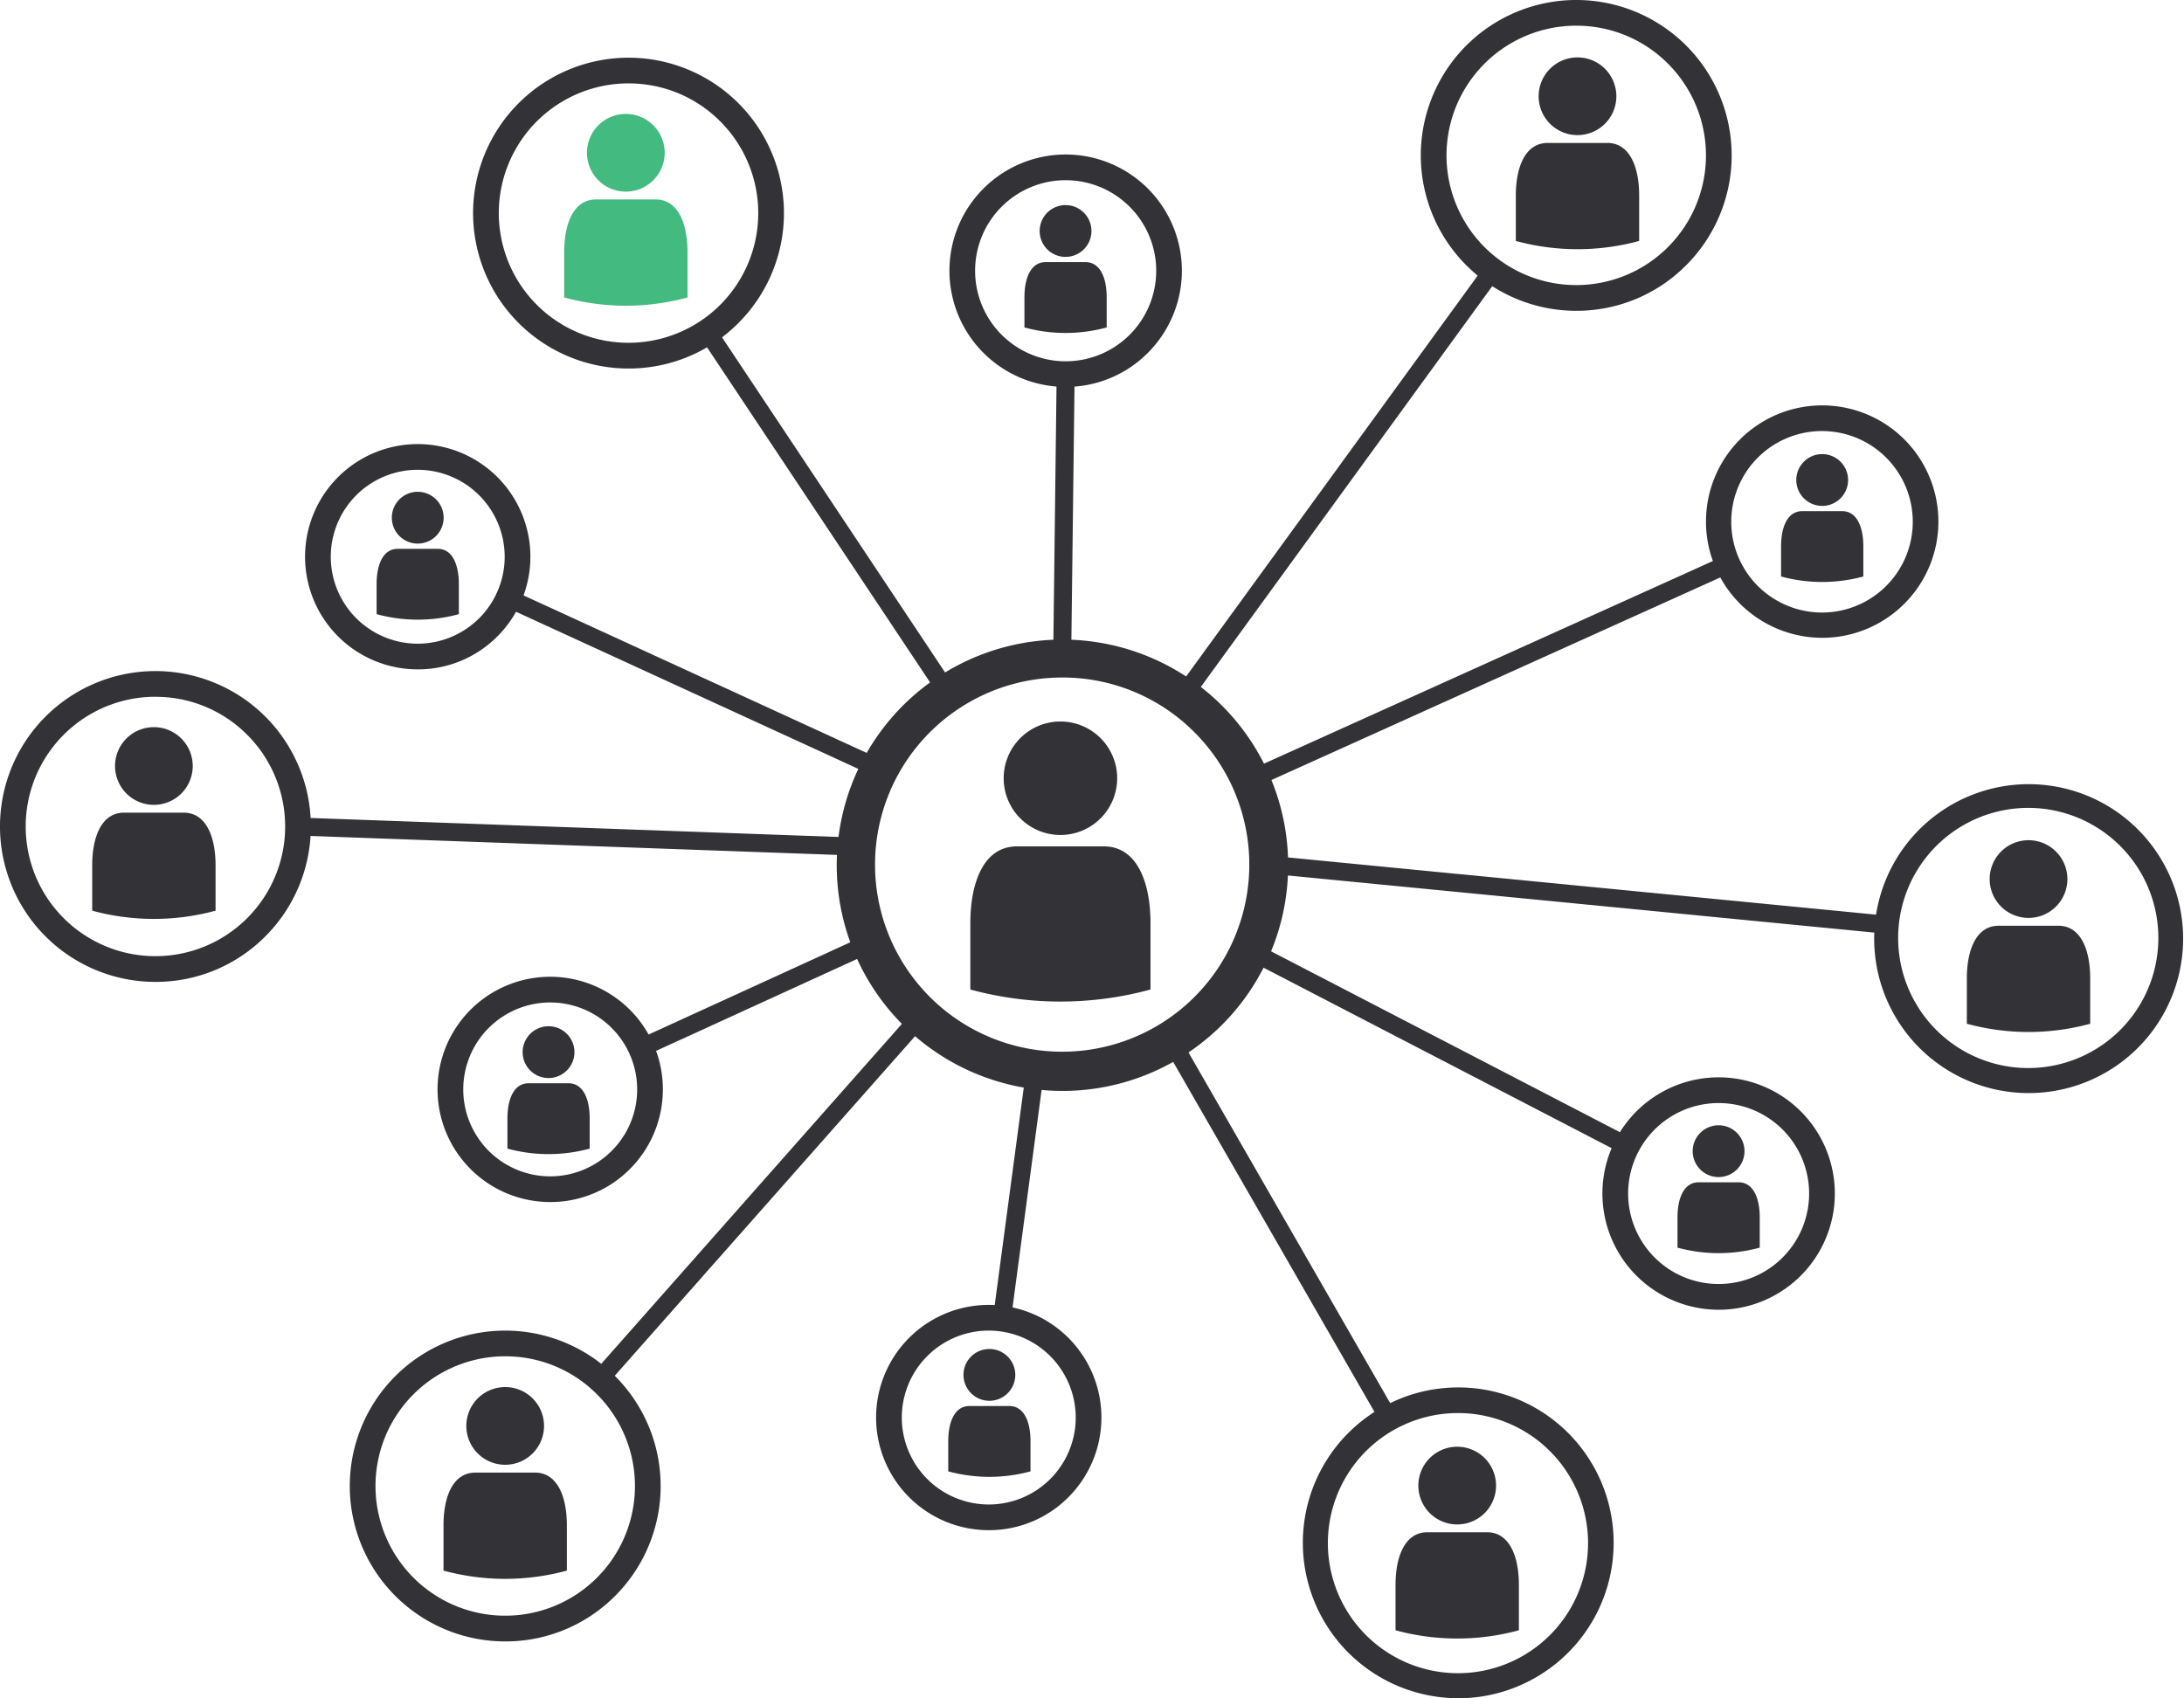
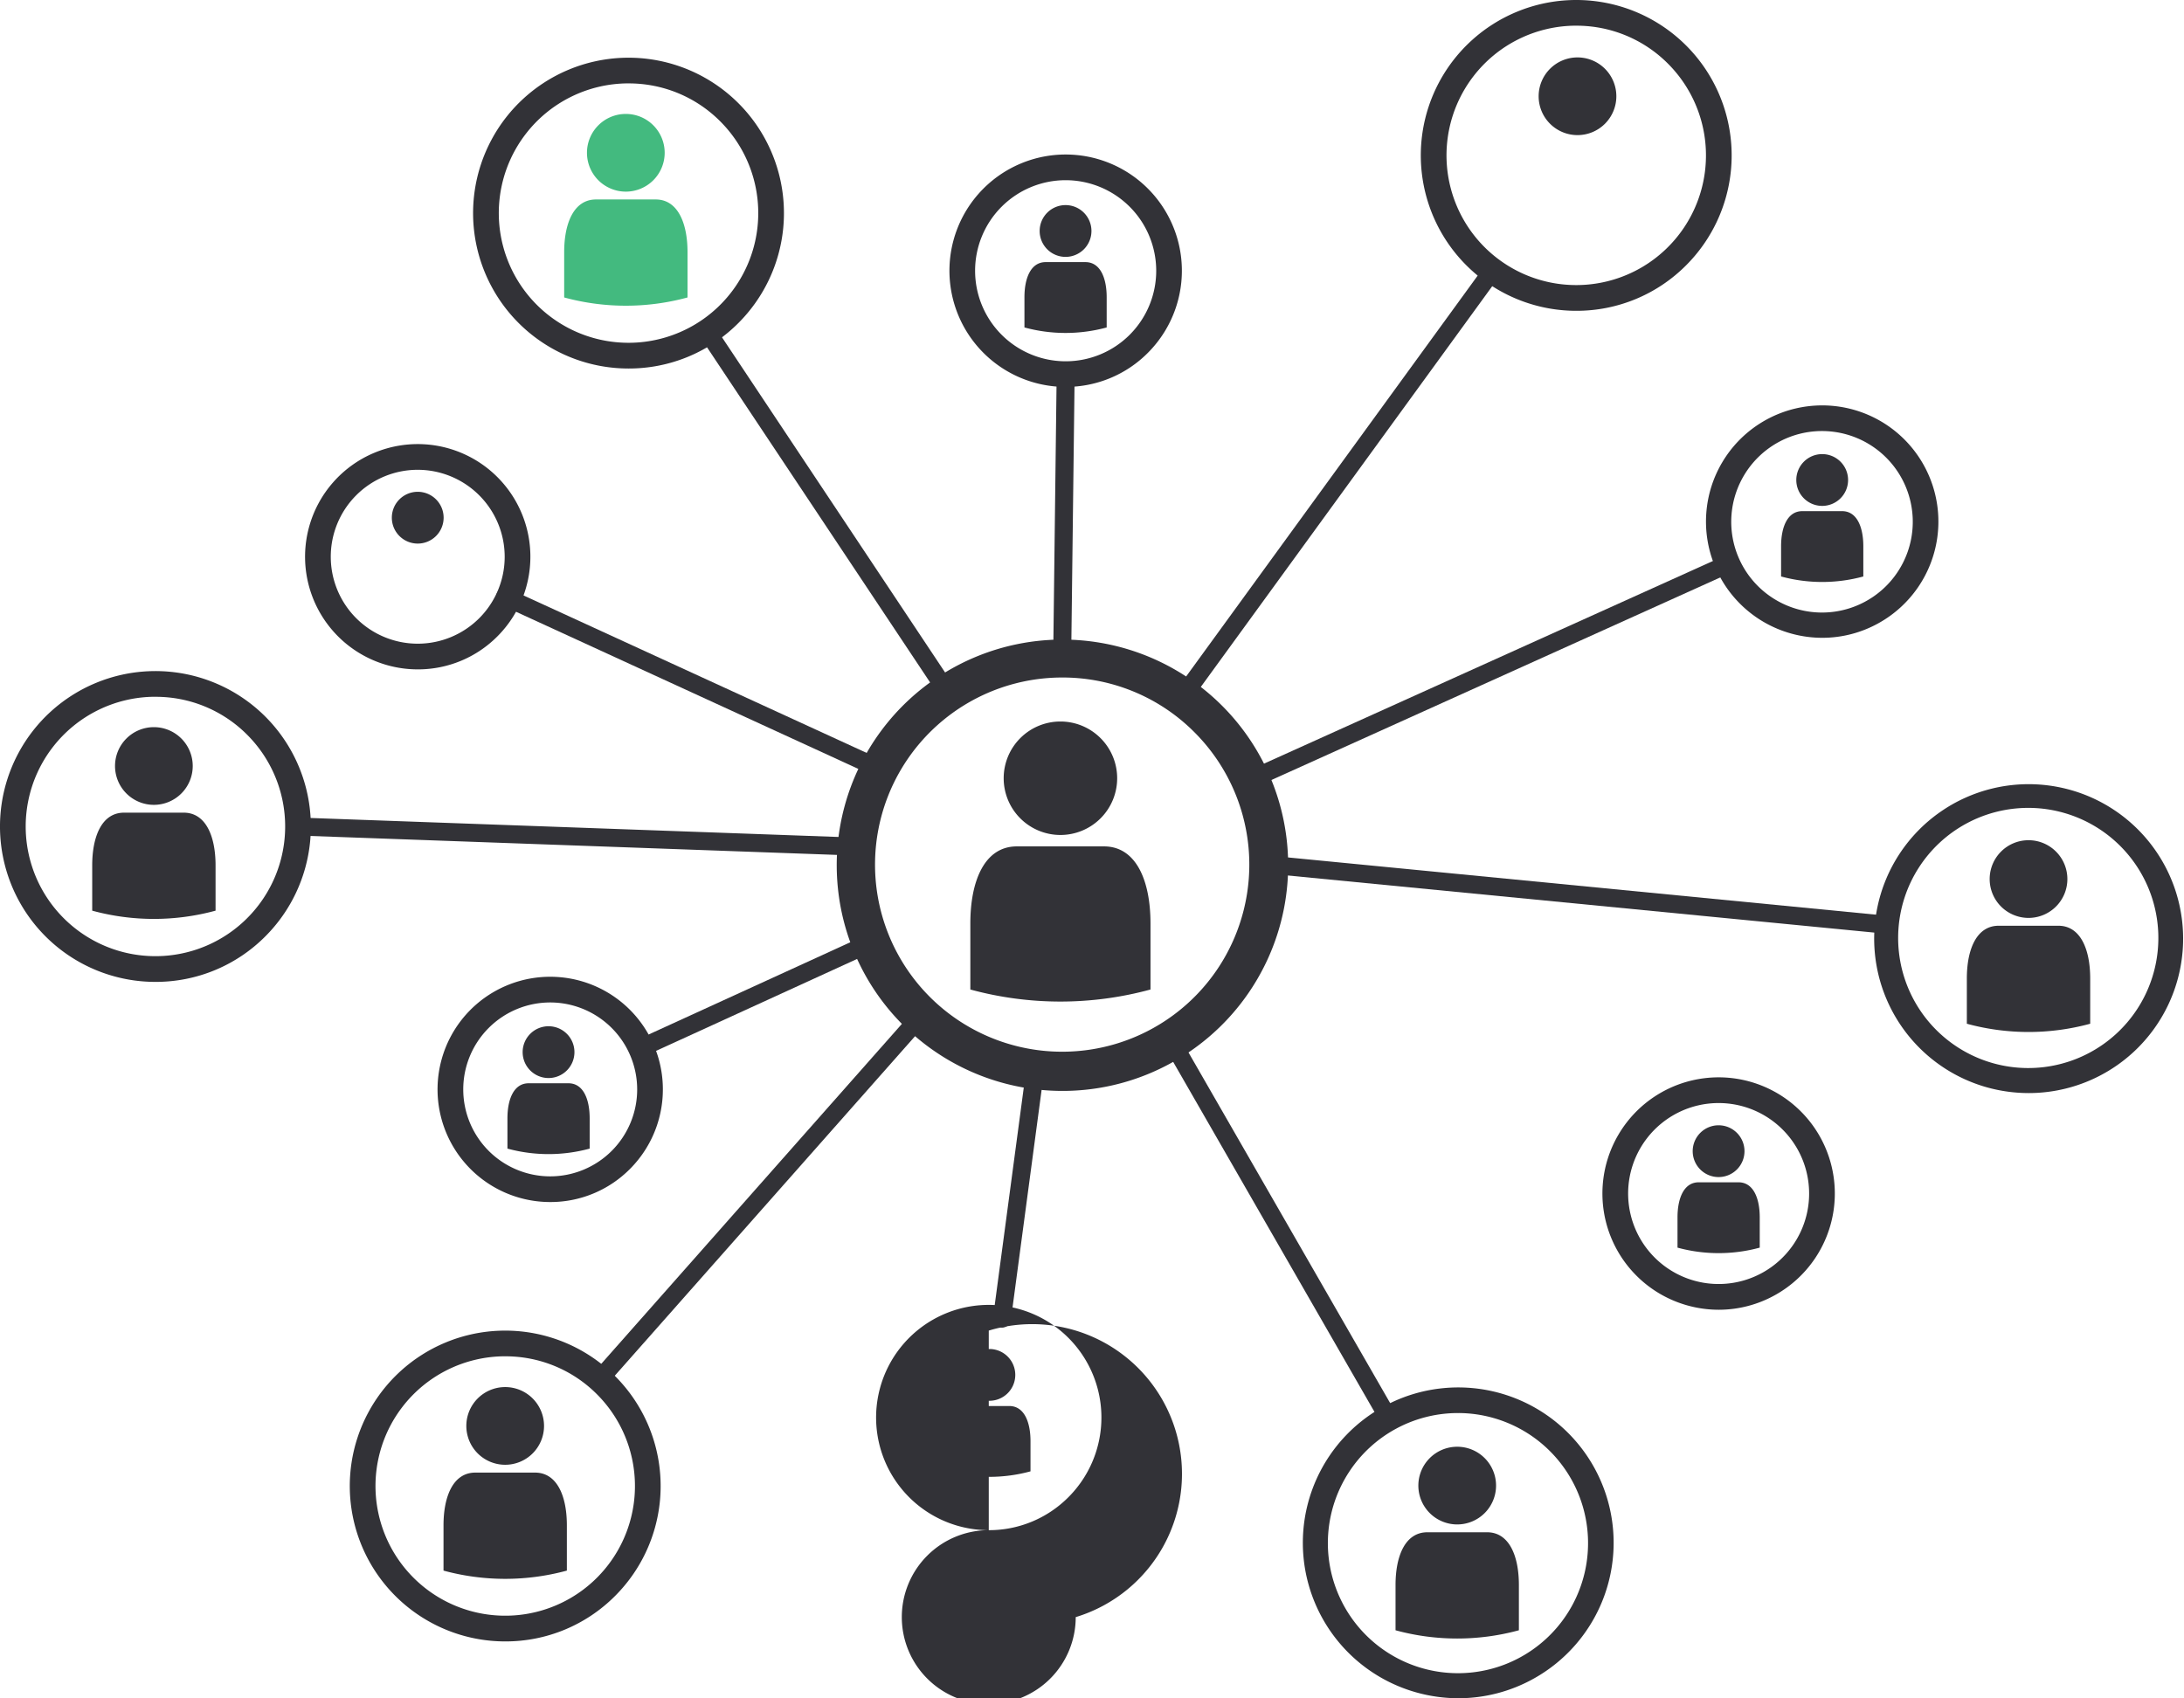
<svg xmlns="http://www.w3.org/2000/svg" width="274.934" height="213.819" viewBox="0 0 274.934 213.819">
  <defs>
    <style>.a{fill:#323237;}.b{fill:#43ba7f;}</style>
  </defs>
  <g transform="translate(87.935 40.643)">
    <path class="a" d="M1589.294,824.04a1.131,1.131,0,0,1-.944-.505l-30.225-45.416a1.132,1.132,0,0,1,1.885-1.255l30.225,45.416a1.132,1.132,0,0,1-.942,1.76Z" transform="translate(-1557.936 -776.359)" />
  </g>
  <g transform="translate(132.58 45.964)">
    <path class="a" d="M2249.109,896.6h-.014a1.132,1.132,0,0,1-1.119-1.146l.439-35.738a1.132,1.132,0,0,1,1.132-1.118h.014a1.132,1.132,0,0,1,1.118,1.146l-.439,35.738A1.132,1.132,0,0,1,2249.109,896.6Z" transform="translate(-2247.976 -858.595)" />
  </g>
  <g transform="translate(147.744 32.951)">
    <path class="a" d="M2483.481,713.353a1.132,1.132,0,0,1-.915-1.8l38.993-53.623a1.132,1.132,0,1,1,1.832,1.332L2484.4,712.887A1.131,1.131,0,0,1,2483.481,713.353Z" transform="translate(-2482.35 -657.466)" />
  </g>
  <g transform="translate(79.559 117.573)">
    <path class="a" d="M1429.609,1980.891a1.132,1.132,0,0,1-.472-2.162l28.922-13.23a1.132,1.132,0,1,1,.942,2.059l-28.922,13.23A1.127,1.127,0,0,1,1429.609,1980.891Z" transform="translate(-1428.475 -1965.396)" />
  </g>
  <g transform="translate(36.383 102.931)">
    <path class="a" d="M832.133,1743.869h-.042l-69.86-2.513a1.132,1.132,0,0,1,.082-2.263l69.86,2.513a1.132,1.132,0,0,1-.04,2.264Z" transform="translate(-761.141 -1739.091)" />
  </g>
  <g transform="translate(62.463 74.018)">
    <path class="a" d="M1212.444,1316.075a1.128,1.128,0,0,1-.472-.1l-47.069-21.608a1.132,1.132,0,0,1,.945-2.058l47.07,21.608a1.132,1.132,0,0,1-.473,2.162Z" transform="translate(-1164.242 -1292.202)" />
  </g>
  <g transform="translate(156.306 69.89)">
    <path class="a" d="M2615.826,1257.8a1.132,1.132,0,0,1-.466-2.164l60.09-27.126a1.132,1.132,0,0,1,.931,2.064l-60.09,27.126A1.128,1.128,0,0,1,2615.826,1257.8Z" transform="translate(-2614.693 -1228.411)" />
  </g>
  <g transform="translate(158.605 107.727)">
    <path class="a" d="M2729.115,1823.058c-.037,0-.074,0-.111-.005l-77.751-7.571a1.132,1.132,0,1,1,.22-2.254l77.75,7.571a1.132,1.132,0,0,1-.108,2.259Z" transform="translate(-2650.23 -1813.222)" />
  </g>
  <g transform="translate(59.556 7.266)">
    <path class="a" d="M1138.874,299.605a19.566,19.566,0,1,1,13.835-5.731A19.438,19.438,0,0,1,1138.874,299.605Zm0-35.9a16.331,16.331,0,1,0,11.548,4.783A16.224,16.224,0,0,0,1138.874,263.708Z" transform="translate(-1119.308 -260.473)" />
  </g>
  <g transform="translate(178.859 0)">
    <path class="a" d="M2982.848,187.306a19.566,19.566,0,1,1,13.835-5.731A19.439,19.439,0,0,1,2982.848,187.306Zm0-35.9a16.331,16.331,0,1,0,11.548,4.783A16.225,16.225,0,0,0,2982.848,151.409Z" transform="translate(-2963.282 -148.174)" />
  </g>
  <g transform="translate(0 84.497)">
    <path class="a" d="M218.371,1493.3a19.566,19.566,0,1,1,13.835-5.731A19.438,19.438,0,0,1,218.371,1493.3Zm0-35.9a16.331,16.331,0,1,0,11.548,4.783A16.224,16.224,0,0,0,218.371,1457.406Z" transform="translate(-198.805 -1454.171)" />
  </g>
  <g transform="translate(38.405 55.915)">
    <path class="a" d="M806.576,1040.762a14.182,14.182,0,1,1,10.028-4.154A14.088,14.088,0,0,1,806.576,1040.762Zm0-25.128a10.947,10.947,0,1,0,10.947,10.947A10.959,10.959,0,0,0,806.576,1015.634Z" transform="translate(-792.395 -1012.399)" />
  </g>
  <g transform="translate(119.521 19.453)">
    <path class="a" d="M2060.767,478.1a14.63,14.63,0,1,1,10.345-4.285A14.534,14.534,0,0,1,2060.767,478.1Zm0-26.026a11.4,11.4,0,1,0,11.4,11.4A11.408,11.408,0,0,0,2060.767,452.074Z" transform="translate(-2046.137 -448.839)" />
  </g>
  <g transform="translate(55.082 122.981)">
    <path class="a" d="M1064.342,2077.356a14.182,14.182,0,1,1,10.028-4.154A14.089,14.089,0,0,1,1064.342,2077.356Zm0-25.128a10.947,10.947,0,1,0,10.947,10.947A10.959,10.959,0,0,0,1064.342,2052.228Z" transform="translate(-1050.16 -2048.993)" />
  </g>
  <g transform="translate(125.003 133.534)">
    <path class="a" d="M2132,2245.713a1.1,1.1,0,0,1-.152-.01,1.132,1.132,0,0,1-.972-1.272l4.189-31.356a1.132,1.132,0,0,1,2.244.3l-4.189,31.356A1.133,1.133,0,0,1,2132,2245.713Z" transform="translate(-2130.867 -2212.092)" />
  </g>
  <g transform="translate(74.353 126.754)">
    <path class="a" d="M1349.148,2155.338a1.132,1.132,0,0,1-.848-1.882l40.47-45.767a1.132,1.132,0,1,1,1.7,1.5L1350,2154.956A1.13,1.13,0,0,1,1349.148,2155.338Z" transform="translate(-1348.016 -2107.306)" />
  </g>
  <g transform="translate(44.029 167.533)">
    <path class="a" d="M898.9,2776.723a19.566,19.566,0,1,1,13.835-5.731A19.437,19.437,0,0,1,898.9,2776.723Zm0-35.9a16.331,16.331,0,1,0,11.548,4.783A16.225,16.225,0,0,0,898.9,2740.826Z" transform="translate(-879.329 -2737.591)" />
  </g>
  <g transform="translate(110.29 164.295)">
-     <path class="a" d="M1917.641,2715.909a14.182,14.182,0,1,1,10.028-4.154A14.088,14.088,0,0,1,1917.641,2715.909Zm0-25.128a10.947,10.947,0,1,0,10.947,10.947A10.959,10.959,0,0,0,1917.641,2690.781Z" transform="translate(-1903.46 -2687.546)" />
+     <path class="a" d="M1917.641,2715.909a14.182,14.182,0,1,1,10.028-4.154A14.088,14.088,0,0,1,1917.641,2715.909Za10.947,10.947,0,1,0,10.947,10.947A10.959,10.959,0,0,0,1917.641,2690.781Z" transform="translate(-1903.46 -2687.546)" />
  </g>
  <g transform="translate(235.79 98.481)">
    <path class="a" d="M3862.811,1709.458a19.654,19.654,0,0,1-5.341-.744,19.446,19.446,0,1,1,5.341.744Zm-.053-35.907a16.378,16.378,0,1,0,4.457.621A16.24,16.24,0,0,0,3862.757,1673.551Z" transform="translate(-3843.21 -1670.314)" />
  </g>
  <g transform="translate(214.753 51.035)">
    <path class="a" d="M3532.708,966.25a14.7,14.7,0,0,1-3.993-.556,14.628,14.628,0,1,1,11.118-1.315h0A14.55,14.55,0,0,1,3532.708,966.25Zm-.039-26.033a11.426,11.426,0,1,0,3.11.433A11.449,11.449,0,0,0,3532.669,940.217Zm6.374,22.75h0Z" transform="translate(-3518.052 -936.981)" />
  </g>
  <g transform="translate(156.251 118.559)">
-     <path class="a" d="M2662.383,2007.495a1.126,1.126,0,0,1-.52-.127l-47.417-24.59a1.132,1.132,0,0,1,1.042-2.01l47.417,24.59a1.132,1.132,0,0,1-.522,2.137Z" transform="translate(-2613.834 -1980.64)" />
-   </g>
+     </g>
  <g transform="translate(146.296 129.849)">
    <path class="a" d="M2488.484,2205.008a1.131,1.131,0,0,1-.982-.568l-27.376-47.608a1.132,1.132,0,0,1,1.963-1.128l27.376,47.608a1.133,1.133,0,0,1-.98,1.7Z" transform="translate(-2459.974 -2155.135)" />
  </g>
  <g transform="translate(164 174.676)">
    <path class="a" d="M2753.212,2887.129a19.649,19.649,0,0,1-5.341-.744,19.562,19.562,0,1,1,14.869-1.759h0A19.457,19.457,0,0,1,2753.212,2887.129Zm-.054-35.907a16.377,16.377,0,1,0,4.457.621A16.24,16.24,0,0,0,2753.159,2851.222Zm8.792,31.993h0Z" transform="translate(-2733.611 -2847.986)" />
  </g>
  <g transform="translate(201.715 135.637)">
    <path class="a" d="M3331.2,2273.861a14.7,14.7,0,0,1-3.994-.556,14.628,14.628,0,1,1,11.118-1.315h0A14.548,14.548,0,0,1,3331.2,2273.861Zm-.041-26.025a11.392,11.392,0,1,0,5.585,21.332h0a11.392,11.392,0,0,0-5.585-21.332Zm6.376,22.743h0Z" transform="translate(-3316.543 -2244.592)" />
  </g>
  <g transform="translate(105.218 80.366)">
    <path class="a" d="M1853.57,1447.308a28.413,28.413,0,1,1,11.092-2.24A28.318,28.318,0,0,1,1853.57,1447.308Zm0-52.051a23.558,23.558,0,1,0,16.658,6.9A23.4,23.4,0,0,0,1853.57,1395.257Z" transform="translate(-1825.076 -1390.321)" />
  </g>
  <g transform="translate(122.152 90.842)">
    <g transform="translate(4.197)">
      <path class="a" d="M2158.815,1552.234a7.143,7.143,0,1,0,7.143,7.143A7.143,7.143,0,0,0,2158.815,1552.234Z" transform="translate(-2151.672 -1552.234)" />
    </g>
    <g transform="translate(0 15.727)">
      <path class="a" d="M2109.488,1805.006v8.319a43.143,43.143,0,0,1-22.679,0v-8.319c0-5.333,1.772-9.7,5.853-9.7h10.972C2107.716,1795.309,2109.488,1799.672,2109.488,1805.006Z" transform="translate(-2086.809 -1795.309)" />
    </g>
  </g>
  <g transform="translate(71.018 14.345)">
    <g transform="translate(2.873)">
      <path class="b" d="M1345.769,369.889a4.891,4.891,0,1,0,4.891,4.891A4.891,4.891,0,0,0,1345.769,369.889Z" transform="translate(-1340.878 -369.889)" />
    </g>
    <g transform="translate(0 10.768)">
      <path class="b" d="M1312,542.957v5.7a29.542,29.542,0,0,1-15.528,0v-5.7c0-3.652,1.214-6.639,4.008-6.639h7.512C1310.782,536.318,1312,539.306,1312,542.957Z" transform="translate(-1296.468 -536.318)" />
    </g>
  </g>
  <g transform="translate(190.82 7.229)">
    <g transform="translate(2.873)">
      <path class="a" d="M3197.446,259.912a4.891,4.891,0,1,0,4.891,4.891A4.891,4.891,0,0,0,3197.446,259.912Z" transform="translate(-3192.555 -259.912)" />
    </g>
    <g transform="translate(0 10.768)">
-       <path class="a" d="M3163.673,432.98v5.7a29.541,29.541,0,0,1-15.528,0v-5.7c0-3.652,1.213-6.639,4.008-6.639h7.512C3162.459,426.341,3163.673,429.329,3163.673,432.98Z" transform="translate(-3148.145 -426.341)" />
-     </g>
+       </g>
  </g>
  <g transform="translate(128.963 25.823)">
    <g transform="translate(1.915)">
      <path class="a" d="M2224.94,547.292a3.26,3.26,0,1,0,3.26,3.26A3.26,3.26,0,0,0,2224.94,547.292Z" transform="translate(-2221.68 -547.292)" />
    </g>
    <g transform="translate(0 7.179)">
      <path class="a" d="M2202.426,662.671v3.8a19.694,19.694,0,0,1-10.352,0v-3.8c0-2.434.809-4.426,2.672-4.426h5.008C2201.617,658.245,2202.426,660.237,2202.426,662.671Z" transform="translate(-2192.074 -658.245)" />
    </g>
  </g>
  <g transform="translate(224.211 57.177)">
    <g transform="translate(1.916)">
      <path class="a" d="M3697.113,1031.9a3.26,3.26,0,1,0,3.26,3.26A3.26,3.26,0,0,0,3697.113,1031.9Z" transform="translate(-3693.853 -1031.902)" />
    </g>
    <g transform="translate(0 7.179)">
      <path class="a" d="M3674.6,1147.281v3.8a19.693,19.693,0,0,1-10.352,0v-3.8c0-2.434.809-4.426,2.672-4.426h5.008C3673.789,1142.855,3674.6,1144.847,3674.6,1147.281Z" transform="translate(-3664.246 -1142.855)" />
    </g>
  </g>
  <g transform="translate(211.174 141.68)">
    <g transform="translate(1.915)">
      <path class="a" d="M3495.6,2338a3.26,3.26,0,1,0,3.261,3.26A3.26,3.26,0,0,0,3495.6,2338Z" transform="translate(-3492.344 -2338)" />
    </g>
    <g transform="translate(0 7.179)">
      <path class="a" d="M3473.09,2453.378v3.8a19.691,19.691,0,0,1-10.352,0v-3.8c0-2.435.809-4.426,2.672-4.426h5.008C3472.281,2448.952,3473.09,2450.944,3473.09,2453.378Z" transform="translate(-3462.738 -2448.952)" />
    </g>
  </g>
  <g transform="translate(119.373 169.847)">
    <g transform="translate(1.916)">
      <path class="a" d="M2076.723,2773.349a3.26,3.26,0,1,0,3.26,3.26A3.26,3.26,0,0,0,2076.723,2773.349Z" transform="translate(-2073.463 -2773.349)" />
    </g>
    <g transform="translate(0 7.179)">
      <path class="a" d="M2054.208,2888.728v3.8a19.693,19.693,0,0,1-10.352,0v-3.8c0-2.434.809-4.426,2.672-4.426h5.008C2053.4,2884.3,2054.208,2886.294,2054.208,2888.728Z" transform="translate(-2043.856 -2884.302)" />
    </g>
  </g>
  <g transform="translate(63.879 129.211)">
    <g transform="translate(1.916)">
      <path class="a" d="M1219,2145.279a3.26,3.26,0,1,0,3.26,3.26A3.26,3.26,0,0,0,1219,2145.279Z" transform="translate(-1215.741 -2145.279)" />
    </g>
    <g transform="translate(0 7.179)">
      <path class="a" d="M1196.486,2260.658v3.8a19.692,19.692,0,0,1-10.352,0v-3.8c0-2.435.809-4.426,2.672-4.426h5.008C1195.677,2256.232,1196.486,2258.224,1196.486,2260.658Z" transform="translate(-1186.134 -2256.232)" />
    </g>
  </g>
  <g transform="translate(47.41 61.92)">
    <g transform="translate(1.916)">
      <path class="a" d="M964.454,1105.214a3.26,3.26,0,1,0,3.26,3.26A3.26,3.26,0,0,0,964.454,1105.214Z" transform="translate(-961.194 -1105.214)" />
    </g>
    <g transform="translate(0 7.179)">
-       <path class="a" d="M941.939,1220.592v3.8a19.693,19.693,0,0,1-10.352,0v-3.8c0-2.434.809-4.426,2.672-4.426h5.008C941.13,1216.166,941.939,1218.158,941.939,1220.592Z" transform="translate(-931.587 -1216.166)" />
-     </g>
+       </g>
  </g>
  <g transform="translate(247.598 105.788)">
    <g transform="translate(2.873)">
      <path class="a" d="M4075.016,1783.252a4.891,4.891,0,1,0,4.891,4.891A4.89,4.89,0,0,0,4075.016,1783.252Z" transform="translate(-4070.125 -1783.252)" />
    </g>
    <g transform="translate(0 10.768)">
      <path class="a" d="M4041.243,1956.32v5.7a29.546,29.546,0,0,1-15.528,0v-5.7c0-3.652,1.213-6.639,4.008-6.639h7.513C4040.029,1949.681,4041.243,1952.669,4041.243,1956.32Z" transform="translate(-4025.715 -1949.681)" />
    </g>
  </g>
  <g transform="translate(175.678 182.154)">
    <g transform="translate(2.873)">
      <path class="a" d="M2963.416,2963.574a4.891,4.891,0,1,0,4.891,4.89A4.89,4.89,0,0,0,2963.416,2963.574Z" transform="translate(-2958.526 -2963.574)" />
    </g>
    <g transform="translate(0 10.768)">
      <path class="a" d="M2929.644,3136.642v5.7a29.539,29.539,0,0,1-15.528,0v-5.7c0-3.652,1.213-6.639,4.008-6.639h7.513C2928.43,3130,2929.644,3132.99,2929.644,3136.642Z" transform="translate(-2914.116 -3130.003)" />
    </g>
  </g>
  <g transform="translate(55.832 174.641)">
    <g transform="translate(2.873)">
      <path class="a" d="M1111.047,2847.442a4.891,4.891,0,1,0,4.891,4.891A4.89,4.89,0,0,0,1111.047,2847.442Z" transform="translate(-1106.157 -2847.442)" />
    </g>
    <g transform="translate(0 10.768)">
      <path class="a" d="M1077.275,3020.51v5.7a29.545,29.545,0,0,1-15.528,0v-5.7c0-3.652,1.214-6.639,4.008-6.639h7.512C1076.061,3013.871,1077.275,3016.858,1077.275,3020.51Z" transform="translate(-1061.747 -3013.871)" />
    </g>
  </g>
  <g transform="translate(11.608 91.553)">
    <g transform="translate(2.873)">
      <path class="a" d="M427.523,1563.234a4.891,4.891,0,1,0,4.891,4.891A4.891,4.891,0,0,0,427.523,1563.234Z" transform="translate(-422.633 -1563.234)" />
    </g>
    <g transform="translate(0 10.768)">
      <path class="a" d="M393.751,1736.3v5.7a29.542,29.542,0,0,1-15.528,0v-5.7c0-3.651,1.214-6.639,4.008-6.639h7.512C392.537,1729.663,393.751,1732.651,393.751,1736.3Z" transform="translate(-378.223 -1729.663)" />
    </g>
  </g>
</svg>